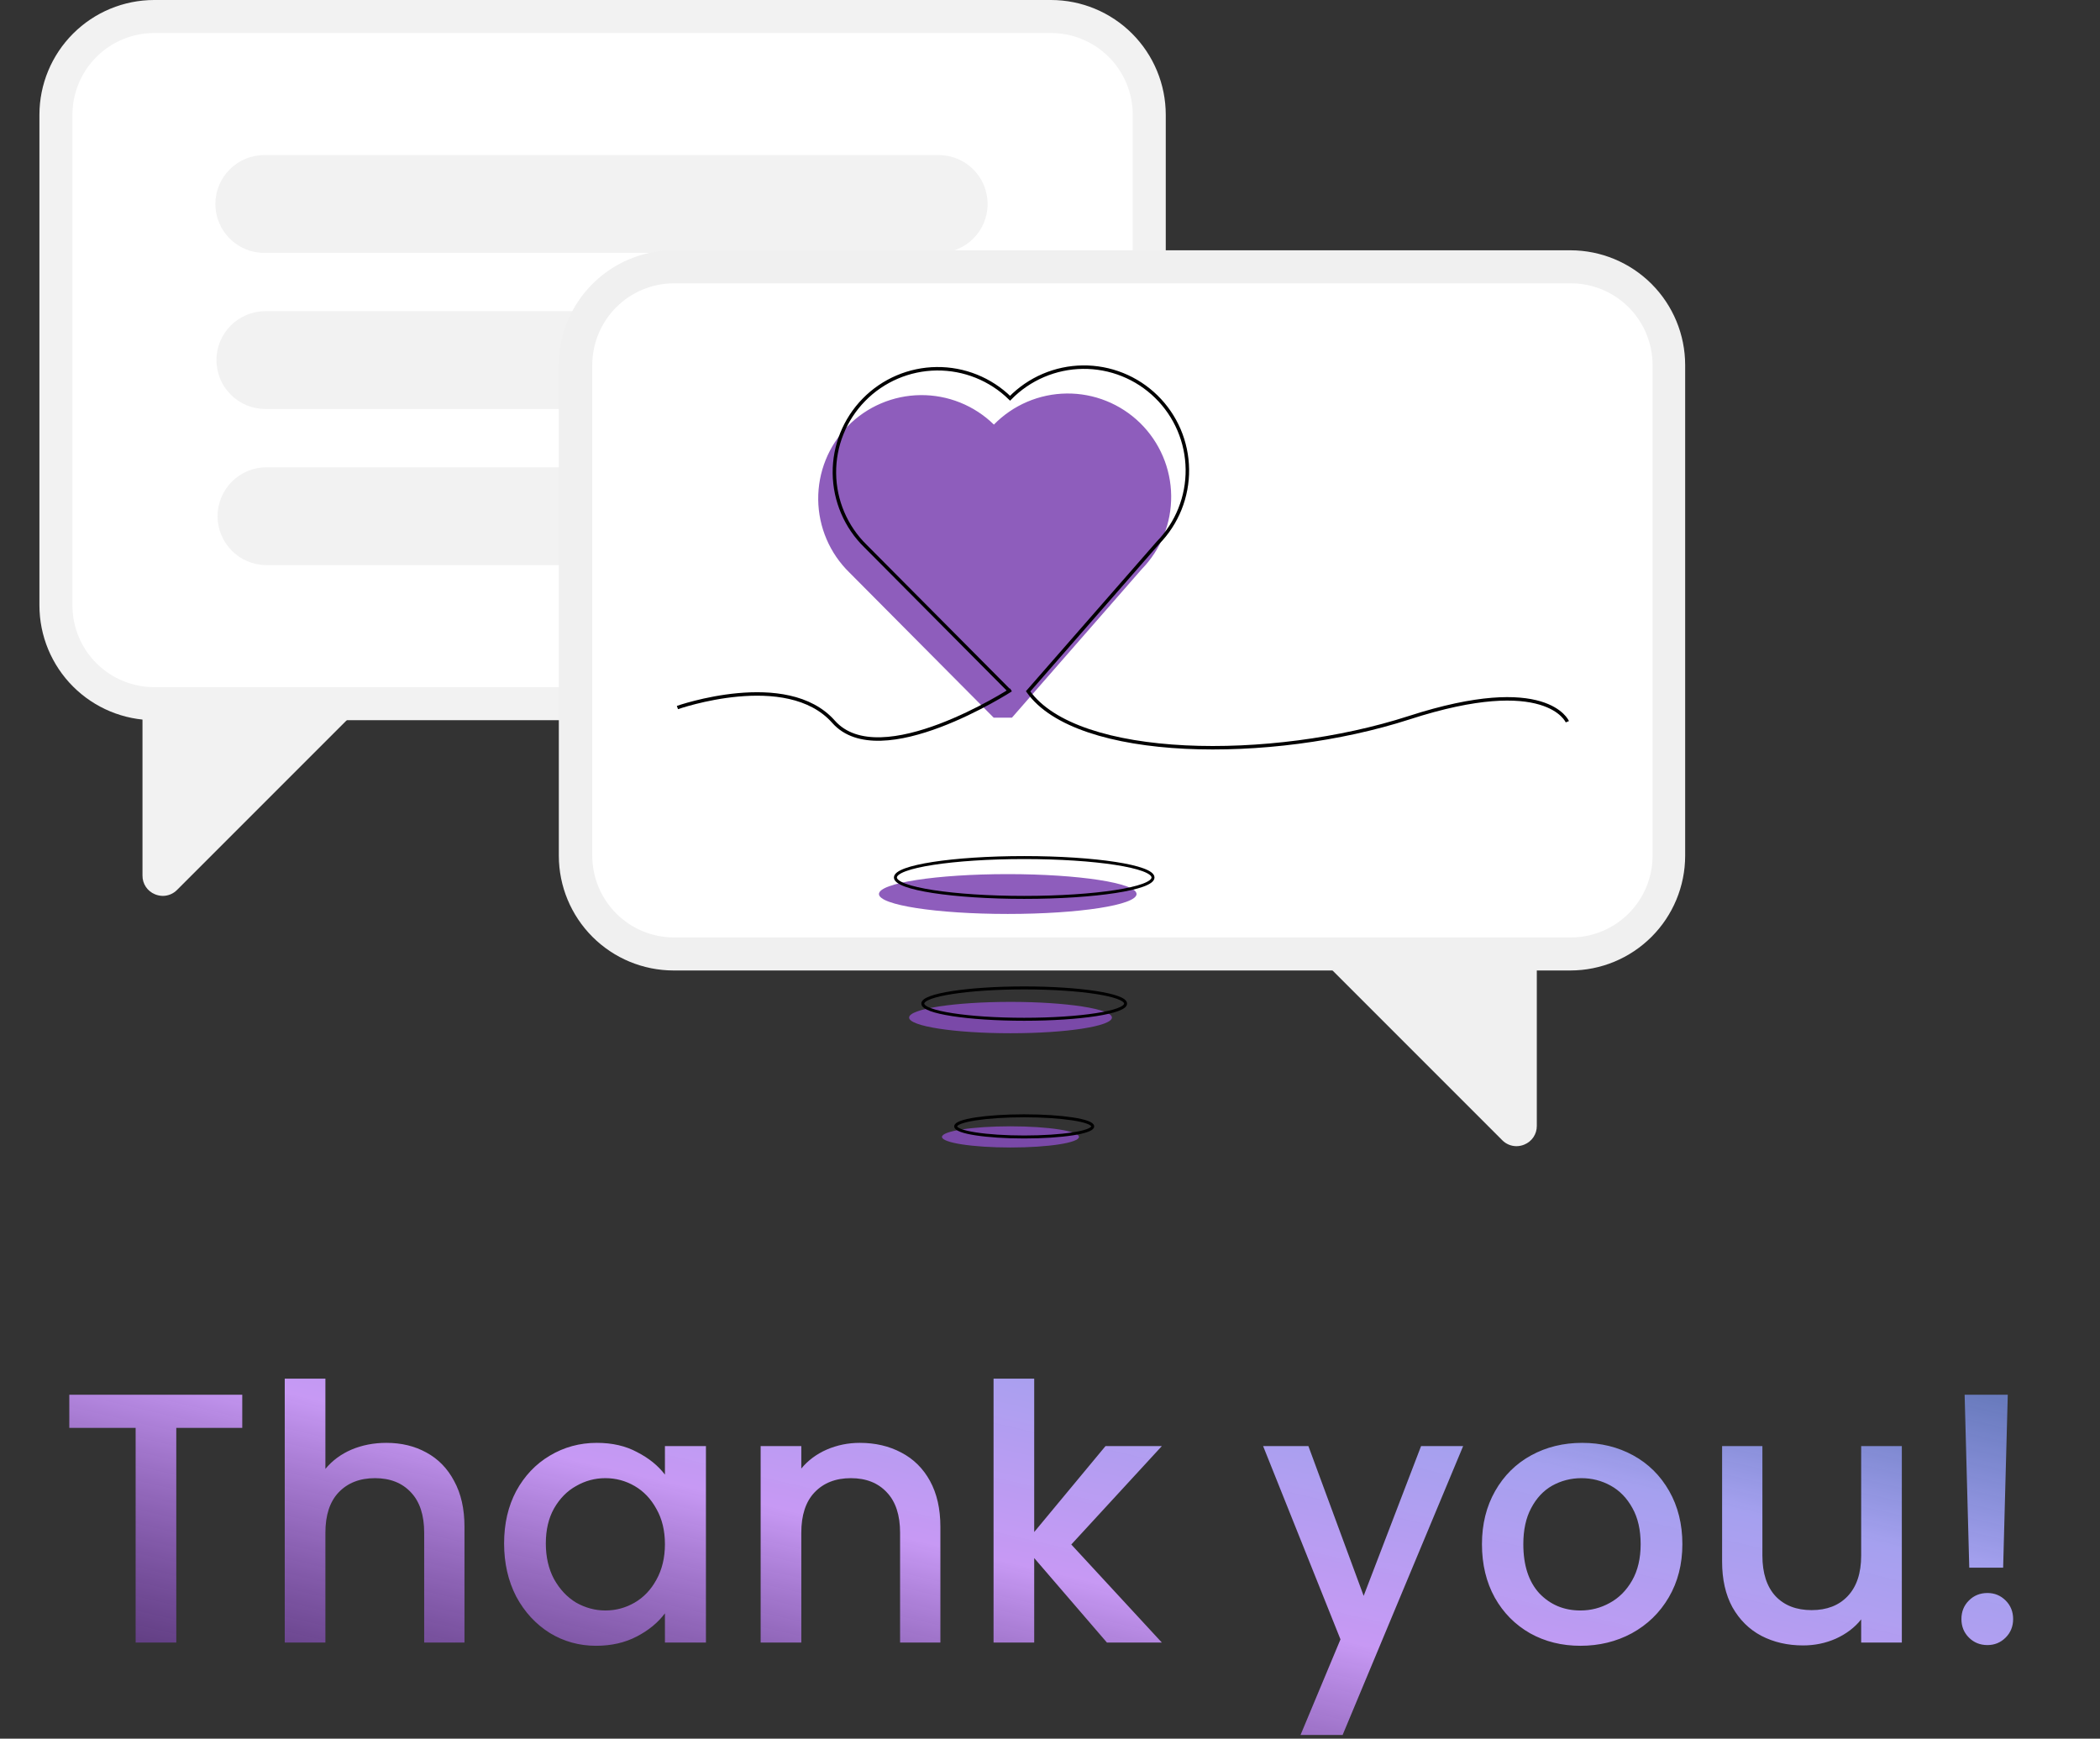
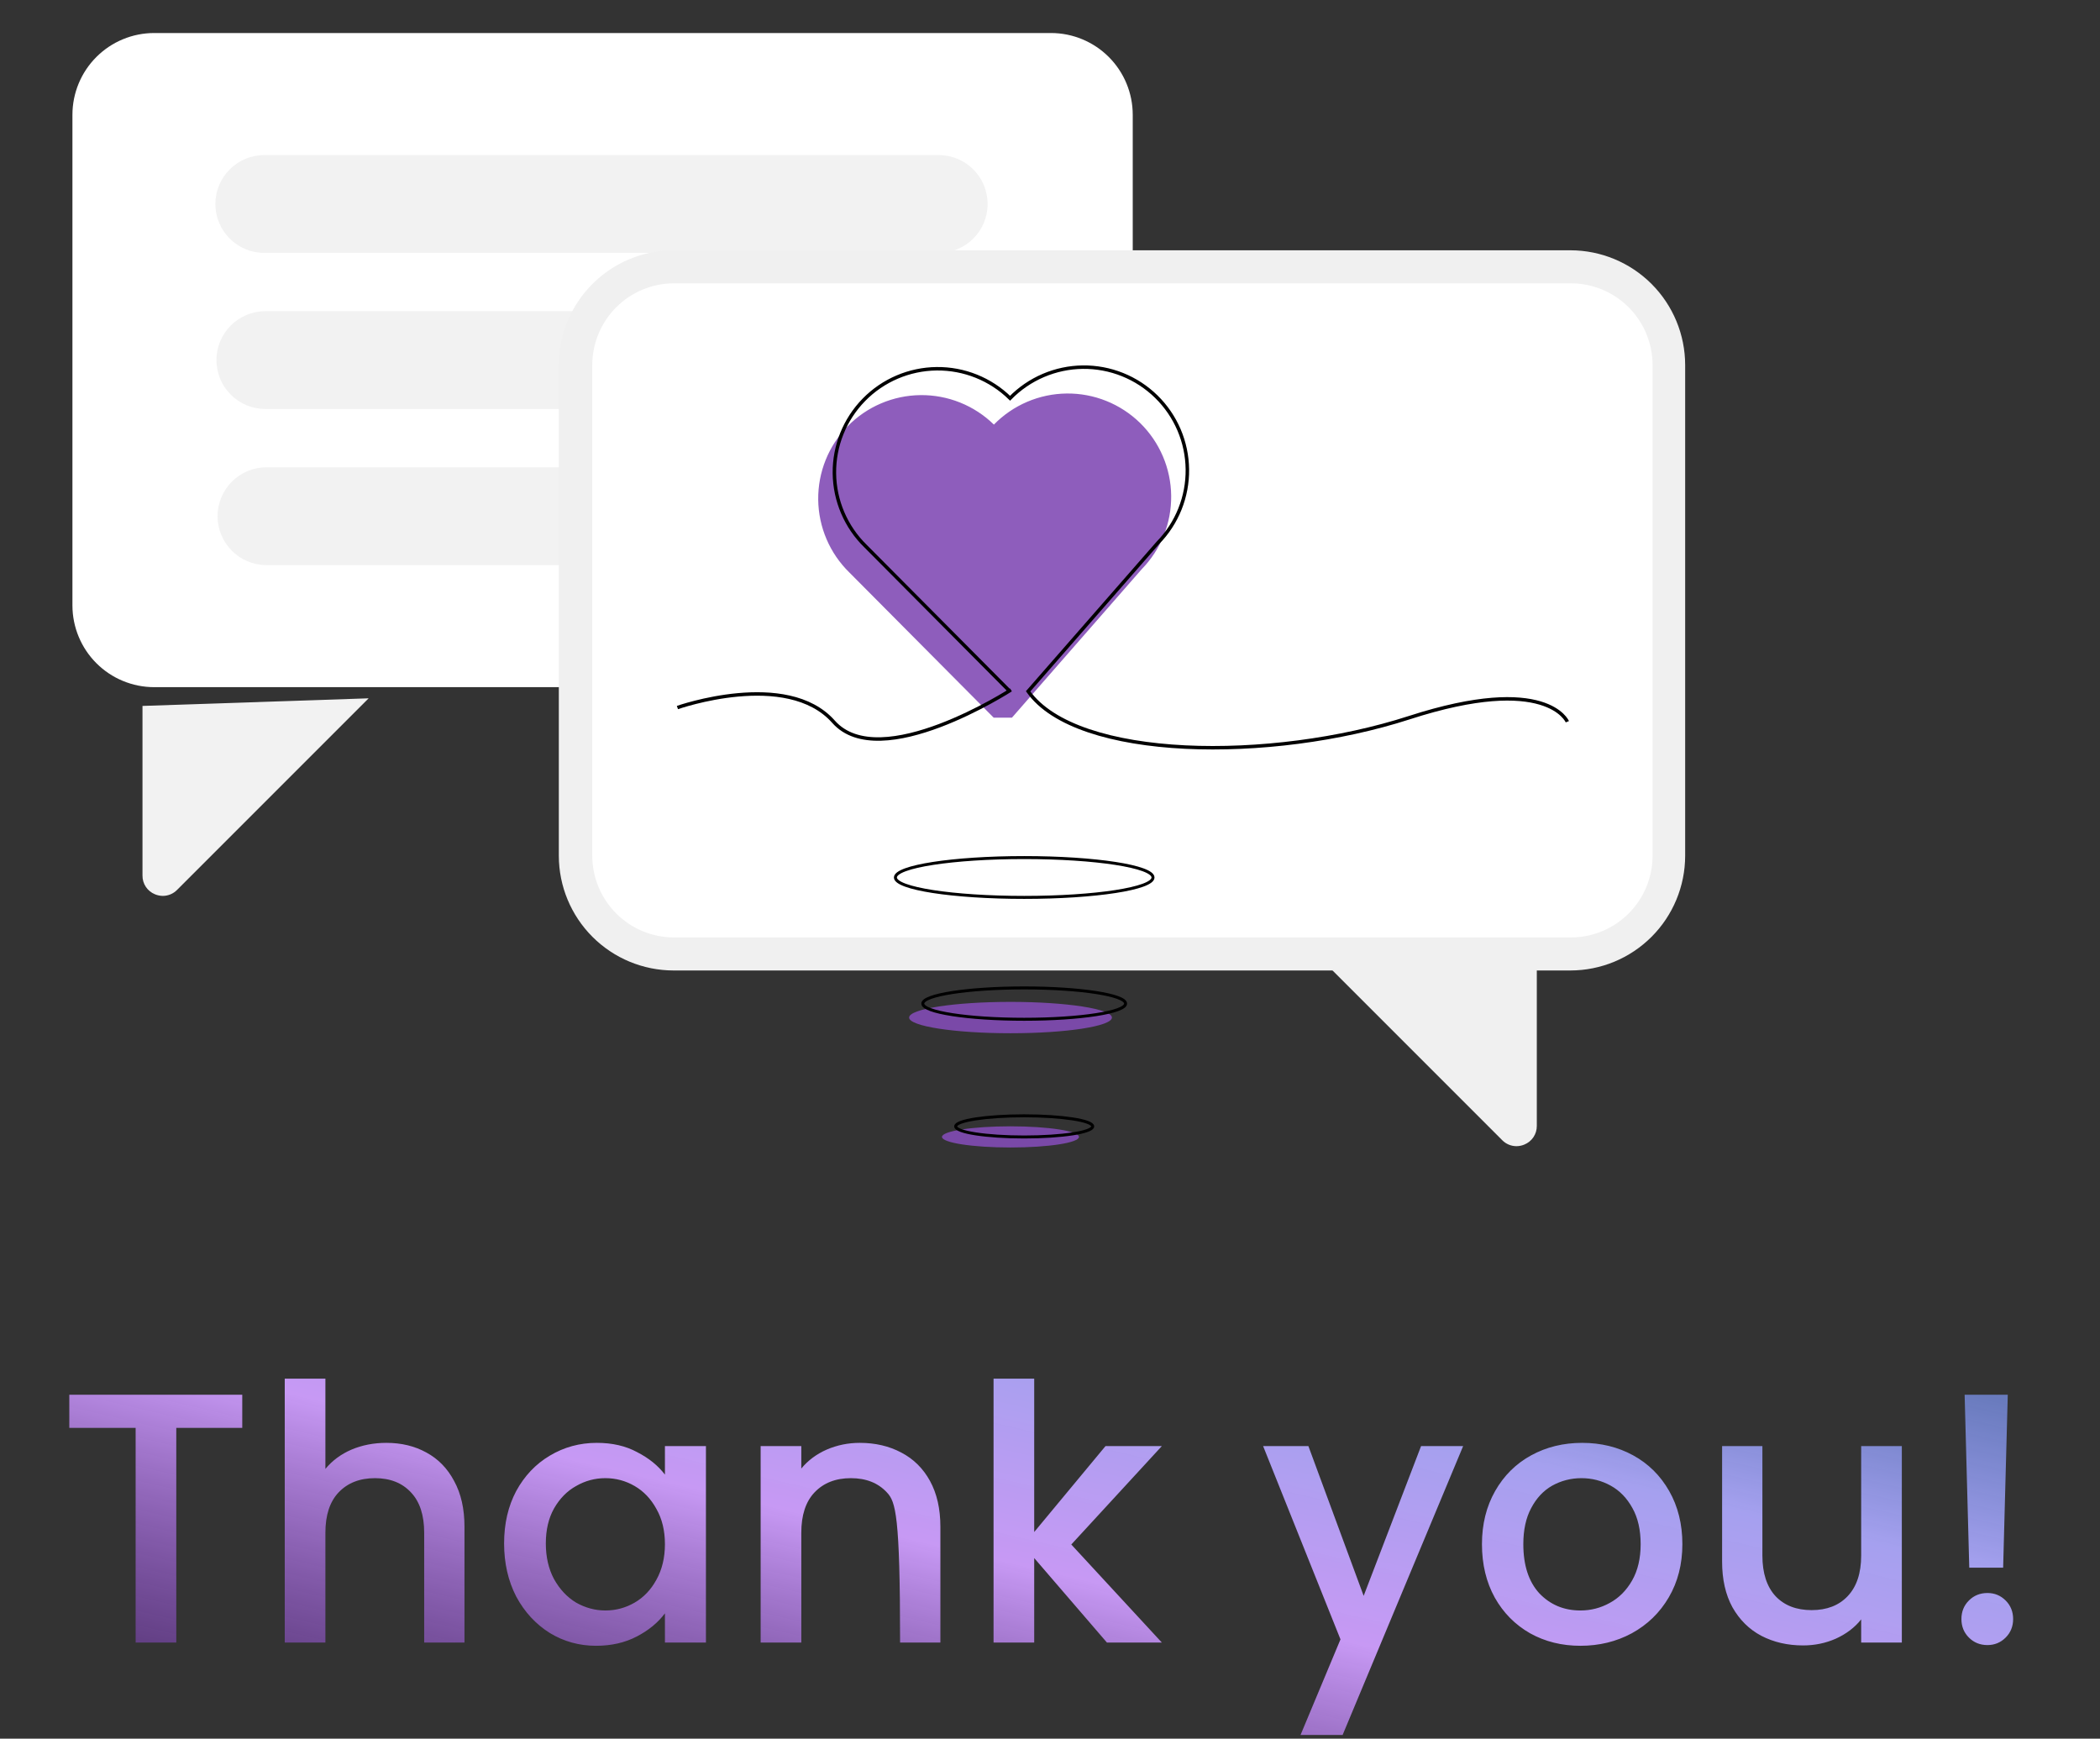
<svg xmlns="http://www.w3.org/2000/svg" width="424" height="351" viewBox="0 0 424 351" fill="none">
  <rect x="0" y="0" width="424" height="351" fill="#333333" stroke="none" />
  <g clip-path="url(#clip0_3530_40837)">
-     <path d="M31.119 0H212.214C218.354 0.007 224.241 2.449 228.583 6.791C232.924 11.133 235.366 17.019 235.373 23.159V122.232C235.366 128.373 232.924 134.259 228.583 138.601C224.241 142.943 218.354 145.385 212.214 145.392H31.119C24.979 145.385 19.092 142.943 14.751 138.601C10.409 134.259 7.967 128.373 7.96 122.232V23.159C7.967 17.019 10.409 11.133 14.751 6.791C19.092 2.449 24.979 0.007 31.119 0Z" fill="#F2F2F2" />
    <path d="M31.117 6.667H212.212C216.585 6.672 220.777 8.411 223.869 11.503C226.96 14.595 228.7 18.787 228.704 23.159V122.232C228.7 126.605 226.96 130.797 223.869 133.889C220.777 136.981 216.585 138.72 212.212 138.725H31.117C26.744 138.72 22.553 136.98 19.461 133.889C16.369 130.797 14.63 126.605 14.625 122.232V23.159C14.63 18.787 16.369 14.595 19.461 11.503C22.552 8.411 26.744 6.672 31.117 6.667Z" fill="white" />
    <path d="M32.885 180.863C32.339 180.862 31.798 180.752 31.294 180.541C30.541 180.239 29.898 179.716 29.447 179.042C28.997 178.368 28.76 177.573 28.769 176.762V142.513L74.429 140.977L35.752 179.655C35.377 180.036 34.932 180.339 34.44 180.546C33.947 180.754 33.419 180.861 32.885 180.863Z" fill="#F2F2F2" />
    <path d="M189.533 31.31H53.358C47.906 31.31 43.486 35.73 43.486 41.182V41.182C43.486 46.634 47.906 51.054 53.358 51.054H189.533C194.985 51.054 199.404 46.634 199.404 41.182C199.404 35.73 194.985 31.31 189.533 31.31Z" fill="#F2F2F2" />
    <path d="M189.751 62.824H53.577C48.125 62.824 43.705 67.244 43.705 72.696V72.696C43.705 78.148 48.125 82.568 53.577 82.568H189.751C195.203 82.568 199.623 78.148 199.623 72.696C199.623 67.244 195.203 62.824 189.751 62.824Z" fill="#F2F2F2" />
    <path d="M189.977 94.338H53.803C48.35 94.338 43.931 98.758 43.931 104.21V104.21C43.931 109.662 48.35 114.081 53.803 114.081H189.977C195.429 114.081 199.849 109.662 199.849 104.21C199.849 98.758 195.429 94.338 189.977 94.338Z" fill="#F2F2F2" />
    <path d="M317.084 50.529H135.989C129.849 50.536 123.963 52.978 119.621 57.32C115.279 61.661 112.837 67.548 112.83 73.688V172.762C112.837 178.902 115.279 184.788 119.621 189.13C123.963 193.472 129.849 195.914 135.989 195.921H317.084C323.224 195.914 329.111 193.472 333.453 189.13C337.794 184.788 340.237 178.902 340.243 172.762V73.688C340.237 67.548 337.794 61.661 333.453 57.32C329.111 52.978 323.224 50.536 317.084 50.529Z" fill="#F0F0F0" />
    <path d="M317.171 57.196H136.076C131.704 57.201 127.512 58.94 124.42 62.032C121.328 65.124 119.589 69.316 119.584 73.688V172.761C119.589 177.134 121.328 181.326 124.42 184.418C127.512 187.51 131.704 189.249 136.076 189.254H317.171C321.544 189.249 325.736 187.509 328.828 184.418C331.919 181.326 333.658 177.134 333.663 172.761V73.688C333.658 69.316 331.919 65.124 328.828 62.032C325.736 58.94 321.544 57.201 317.171 57.196Z" fill="white" />
    <path d="M303.306 230.184L264.629 191.506L310.289 193.042V227.291C310.297 228.102 310.061 228.897 309.61 229.571C309.16 230.245 308.516 230.768 307.764 231.07C307.26 231.281 306.719 231.39 306.173 231.392C305.639 231.39 305.11 231.283 304.618 231.075C304.126 230.868 303.68 230.565 303.306 230.184Z" fill="#F0F0F0" />
-     <path d="M203.47 184.509C217.832 184.509 229.476 182.709 229.476 180.489C229.476 178.268 217.832 176.469 203.47 176.469C189.107 176.469 177.464 178.268 177.464 180.489C177.464 182.709 189.107 184.509 203.47 184.509Z" fill="#824CB5" fill-opacity="0.9" />
    <path d="M204.313 144.886L230.516 114.911C232.433 112.951 233.945 110.633 234.966 108.089C235.987 105.545 236.497 102.825 236.467 100.084C236.437 97.343 235.867 94.634 234.79 92.114C233.713 89.593 232.15 87.308 230.191 85.392C228.231 83.475 225.913 81.963 223.369 80.942C220.825 79.92 218.105 79.41 215.364 79.441C212.623 79.471 209.914 80.041 207.393 81.118C204.873 82.194 202.588 83.757 200.672 85.717C198.712 83.8 196.394 82.288 193.85 81.267C191.306 80.246 188.586 79.736 185.845 79.766C183.104 79.796 180.395 80.366 177.874 81.443C175.353 82.52 173.069 84.082 171.152 86.042C169.236 88.002 167.723 90.32 166.702 92.864C165.681 95.408 165.171 98.128 165.201 100.869C165.232 103.61 165.801 106.318 166.878 108.839C167.955 111.36 169.518 113.644 171.478 115.561L200.63 144.886" fill="#824CB5" fill-opacity="0.9" />
    <path d="M136.776 142.839C136.776 142.839 158.879 135.063 168.293 145.705C177.707 156.346 204.113 139.281 204.113 139.281" stroke="black" stroke-width="0.7" stroke-miterlimit="10" />
    <path d="M316.455 145.704C316.455 145.704 312.362 135.881 284.53 144.886C256.697 153.89 217.404 153.481 207.581 139.565L233.783 109.59C235.7 107.63 237.212 105.312 238.234 102.768C239.255 100.224 239.765 97.504 239.734 94.763C239.704 92.022 239.134 89.314 238.058 86.793C236.981 84.272 235.418 81.988 233.458 80.071C231.499 78.154 229.181 76.642 226.637 75.621C224.093 74.6 221.372 74.09 218.631 74.12C215.89 74.15 213.182 74.72 210.661 75.797C208.14 76.874 205.856 78.436 203.939 80.396C199.982 76.525 194.648 74.384 189.112 74.445C183.576 74.506 178.291 76.764 174.42 80.721C170.549 84.679 168.408 90.012 168.469 95.548C168.53 101.084 170.788 106.369 174.745 110.24L203.897 139.565" stroke="black" stroke-width="0.7" stroke-miterlimit="10" />
    <path d="M206.792 181.168C221.155 181.168 232.798 179.368 232.798 177.148C232.798 174.928 221.155 173.128 206.792 173.128C192.429 173.128 180.786 174.928 180.786 177.148C180.786 179.368 192.429 181.168 206.792 181.168Z" stroke="black" stroke-width="0.6" stroke-miterlimit="10" />
    <path d="M204.027 208.592C215.334 208.592 224.5 207.175 224.5 205.427C224.5 203.679 215.334 202.263 204.027 202.263C192.721 202.263 183.555 203.679 183.555 205.427C183.555 207.175 192.721 208.592 204.027 208.592Z" fill="#824CB5" fill-opacity="0.9" />
    <path d="M204.018 231.658C211.658 231.658 217.851 230.701 217.851 229.52C217.851 228.339 211.658 227.382 204.018 227.382C196.379 227.382 190.186 228.339 190.186 229.52C190.186 230.701 196.379 231.658 204.018 231.658Z" fill="#824CB5" fill-opacity="0.9" />
    <path d="M206.789 205.772C218.096 205.772 227.262 204.355 227.262 202.608C227.262 200.86 218.096 199.443 206.789 199.443C195.482 199.443 186.316 200.86 186.316 202.608C186.316 204.355 195.482 205.772 206.789 205.772Z" stroke="black" stroke-width="0.6" stroke-miterlimit="10" />
    <path d="M206.788 229.536C214.428 229.536 220.621 228.578 220.621 227.397C220.621 226.216 214.428 225.259 206.788 225.259C199.148 225.259 192.955 226.216 192.955 227.397C192.955 228.578 199.148 229.536 206.788 229.536Z" stroke="black" stroke-width="0.6" stroke-miterlimit="10" />
  </g>
-   <path d="M48.913 281.566V288.262H35.593V331.606H27.385V288.262H13.993V281.566H48.913ZM78.012 291.286C81.036 291.286 83.724 291.934 86.076 293.23C88.476 294.526 90.348 296.446 91.692 298.99C93.084 301.534 93.78 304.606 93.78 308.206V331.606H85.644V309.43C85.644 305.878 84.756 303.166 82.98 301.294C81.204 299.374 78.78 298.414 75.708 298.414C72.636 298.414 70.188 299.374 68.364 301.294C66.588 303.166 65.7 305.878 65.7 309.43V331.606H57.492V278.326H65.7V296.542C67.092 294.862 68.844 293.566 70.956 292.654C73.116 291.742 75.468 291.286 78.012 291.286ZM101.78 311.59C101.78 307.606 102.596 304.078 104.228 301.006C105.908 297.934 108.164 295.558 110.996 293.878C113.876 292.15 117.044 291.286 120.5 291.286C123.62 291.286 126.332 291.91 128.636 293.158C130.988 294.358 132.86 295.87 134.252 297.694V291.934H142.532V331.606H134.252V325.702C132.86 327.574 130.964 329.134 128.564 330.382C126.164 331.63 123.428 332.254 120.356 332.254C116.948 332.254 113.828 331.39 110.996 329.662C108.164 327.886 105.908 325.438 104.228 322.318C102.596 319.15 101.78 315.574 101.78 311.59ZM134.252 311.734C134.252 308.998 133.676 306.622 132.524 304.606C131.42 302.59 129.956 301.054 128.132 299.998C126.308 298.942 124.34 298.414 122.228 298.414C120.116 298.414 118.148 298.942 116.324 299.998C114.5 301.006 113.012 302.518 111.86 304.534C110.756 306.502 110.204 308.854 110.204 311.59C110.204 314.326 110.756 316.726 111.86 318.79C113.012 320.854 114.5 322.438 116.324 323.542C118.196 324.598 120.164 325.126 122.228 325.126C124.34 325.126 126.308 324.598 128.132 323.542C129.956 322.486 131.42 320.95 132.524 318.934C133.676 316.87 134.252 314.47 134.252 311.734ZM173.595 291.286C176.715 291.286 179.499 291.934 181.947 293.23C184.443 294.526 186.387 296.446 187.779 298.99C189.171 301.534 189.867 304.606 189.867 308.206V331.606H181.731V309.43C181.731 305.878 180.843 303.166 179.067 301.294C177.291 299.374 174.867 298.414 171.795 298.414C168.723 298.414 166.275 299.374 164.451 301.294C162.675 303.166 161.787 305.878 161.787 309.43V331.606H153.579V291.934H161.787V296.47C163.131 294.838 164.835 293.566 166.899 292.654C169.011 291.742 171.243 291.286 173.595 291.286ZM216.299 311.806L234.587 331.606H223.499L208.811 314.542V331.606H200.603V278.326H208.811V309.286L223.211 291.934H234.587L216.299 311.806ZM295.418 291.934L271.082 350.254H262.586L270.65 330.958L255.026 291.934H264.17L275.33 322.174L286.922 291.934H295.418ZM319.087 332.254C315.343 332.254 311.959 331.414 308.935 329.734C305.911 328.006 303.535 325.606 301.807 322.534C300.079 319.414 299.215 315.814 299.215 311.734C299.215 307.702 300.103 304.126 301.879 301.006C303.655 297.886 306.079 295.486 309.151 293.806C312.223 292.126 315.655 291.286 319.447 291.286C323.239 291.286 326.671 292.126 329.743 293.806C332.815 295.486 335.239 297.886 337.015 301.006C338.791 304.126 339.679 307.702 339.679 311.734C339.679 315.766 338.767 319.342 336.943 322.462C335.119 325.582 332.623 328.006 329.455 329.734C326.335 331.414 322.879 332.254 319.087 332.254ZM319.087 325.126C321.199 325.126 323.167 324.622 324.991 323.614C326.863 322.606 328.375 321.094 329.527 319.078C330.679 317.062 331.255 314.614 331.255 311.734C331.255 308.854 330.703 306.43 329.599 304.462C328.495 302.446 327.031 300.934 325.207 299.926C323.383 298.918 321.415 298.414 319.303 298.414C317.191 298.414 315.223 298.918 313.399 299.926C311.623 300.934 310.207 302.446 309.151 304.462C308.095 306.43 307.567 308.854 307.567 311.734C307.567 316.006 308.647 319.318 310.807 321.67C313.015 323.974 315.775 325.126 319.087 325.126ZM383.988 291.934V331.606H375.78V326.926C374.484 328.558 372.78 329.854 370.668 330.814C368.604 331.726 366.396 332.182 364.044 332.182C360.924 332.182 358.116 331.534 355.62 330.238C353.172 328.942 351.228 327.022 349.788 324.478C348.396 321.934 347.7 318.862 347.7 315.262V291.934H355.836V314.038C355.836 317.59 356.724 320.326 358.5 322.246C360.276 324.118 362.7 325.054 365.772 325.054C368.844 325.054 371.268 324.118 373.044 322.246C374.868 320.326 375.78 317.59 375.78 314.038V291.934H383.988ZM405.38 281.566L404.444 316.486H397.604L396.668 281.566H405.38ZM401.276 332.11C399.788 332.11 398.54 331.606 397.532 330.598C396.524 329.59 396.02 328.342 396.02 326.854C396.02 325.366 396.524 324.118 397.532 323.11C398.54 322.102 399.788 321.598 401.276 321.598C402.716 321.598 403.94 322.102 404.948 323.11C405.956 324.118 406.46 325.366 406.46 326.854C406.46 328.342 405.956 329.59 404.948 330.598C403.94 331.606 402.716 332.11 401.276 332.11Z" fill="url(#paint0_linear_3530_40837)" />
+   <path d="M48.913 281.566V288.262H35.593V331.606H27.385V288.262H13.993V281.566H48.913ZM78.012 291.286C81.036 291.286 83.724 291.934 86.076 293.23C88.476 294.526 90.348 296.446 91.692 298.99C93.084 301.534 93.78 304.606 93.78 308.206V331.606H85.644V309.43C85.644 305.878 84.756 303.166 82.98 301.294C81.204 299.374 78.78 298.414 75.708 298.414C72.636 298.414 70.188 299.374 68.364 301.294C66.588 303.166 65.7 305.878 65.7 309.43V331.606H57.492V278.326H65.7V296.542C67.092 294.862 68.844 293.566 70.956 292.654C73.116 291.742 75.468 291.286 78.012 291.286ZM101.78 311.59C101.78 307.606 102.596 304.078 104.228 301.006C105.908 297.934 108.164 295.558 110.996 293.878C113.876 292.15 117.044 291.286 120.5 291.286C123.62 291.286 126.332 291.91 128.636 293.158C130.988 294.358 132.86 295.87 134.252 297.694V291.934H142.532V331.606H134.252V325.702C132.86 327.574 130.964 329.134 128.564 330.382C126.164 331.63 123.428 332.254 120.356 332.254C116.948 332.254 113.828 331.39 110.996 329.662C108.164 327.886 105.908 325.438 104.228 322.318C102.596 319.15 101.78 315.574 101.78 311.59ZM134.252 311.734C134.252 308.998 133.676 306.622 132.524 304.606C131.42 302.59 129.956 301.054 128.132 299.998C126.308 298.942 124.34 298.414 122.228 298.414C120.116 298.414 118.148 298.942 116.324 299.998C114.5 301.006 113.012 302.518 111.86 304.534C110.756 306.502 110.204 308.854 110.204 311.59C110.204 314.326 110.756 316.726 111.86 318.79C113.012 320.854 114.5 322.438 116.324 323.542C118.196 324.598 120.164 325.126 122.228 325.126C124.34 325.126 126.308 324.598 128.132 323.542C129.956 322.486 131.42 320.95 132.524 318.934C133.676 316.87 134.252 314.47 134.252 311.734ZM173.595 291.286C176.715 291.286 179.499 291.934 181.947 293.23C184.443 294.526 186.387 296.446 187.779 298.99C189.171 301.534 189.867 304.606 189.867 308.206V331.606H181.731C181.731 305.878 180.843 303.166 179.067 301.294C177.291 299.374 174.867 298.414 171.795 298.414C168.723 298.414 166.275 299.374 164.451 301.294C162.675 303.166 161.787 305.878 161.787 309.43V331.606H153.579V291.934H161.787V296.47C163.131 294.838 164.835 293.566 166.899 292.654C169.011 291.742 171.243 291.286 173.595 291.286ZM216.299 311.806L234.587 331.606H223.499L208.811 314.542V331.606H200.603V278.326H208.811V309.286L223.211 291.934H234.587L216.299 311.806ZM295.418 291.934L271.082 350.254H262.586L270.65 330.958L255.026 291.934H264.17L275.33 322.174L286.922 291.934H295.418ZM319.087 332.254C315.343 332.254 311.959 331.414 308.935 329.734C305.911 328.006 303.535 325.606 301.807 322.534C300.079 319.414 299.215 315.814 299.215 311.734C299.215 307.702 300.103 304.126 301.879 301.006C303.655 297.886 306.079 295.486 309.151 293.806C312.223 292.126 315.655 291.286 319.447 291.286C323.239 291.286 326.671 292.126 329.743 293.806C332.815 295.486 335.239 297.886 337.015 301.006C338.791 304.126 339.679 307.702 339.679 311.734C339.679 315.766 338.767 319.342 336.943 322.462C335.119 325.582 332.623 328.006 329.455 329.734C326.335 331.414 322.879 332.254 319.087 332.254ZM319.087 325.126C321.199 325.126 323.167 324.622 324.991 323.614C326.863 322.606 328.375 321.094 329.527 319.078C330.679 317.062 331.255 314.614 331.255 311.734C331.255 308.854 330.703 306.43 329.599 304.462C328.495 302.446 327.031 300.934 325.207 299.926C323.383 298.918 321.415 298.414 319.303 298.414C317.191 298.414 315.223 298.918 313.399 299.926C311.623 300.934 310.207 302.446 309.151 304.462C308.095 306.43 307.567 308.854 307.567 311.734C307.567 316.006 308.647 319.318 310.807 321.67C313.015 323.974 315.775 325.126 319.087 325.126ZM383.988 291.934V331.606H375.78V326.926C374.484 328.558 372.78 329.854 370.668 330.814C368.604 331.726 366.396 332.182 364.044 332.182C360.924 332.182 358.116 331.534 355.62 330.238C353.172 328.942 351.228 327.022 349.788 324.478C348.396 321.934 347.7 318.862 347.7 315.262V291.934H355.836V314.038C355.836 317.59 356.724 320.326 358.5 322.246C360.276 324.118 362.7 325.054 365.772 325.054C368.844 325.054 371.268 324.118 373.044 322.246C374.868 320.326 375.78 317.59 375.78 314.038V291.934H383.988ZM405.38 281.566L404.444 316.486H397.604L396.668 281.566H405.38ZM401.276 332.11C399.788 332.11 398.54 331.606 397.532 330.598C396.524 329.59 396.02 328.342 396.02 326.854C396.02 325.366 396.524 324.118 397.532 323.11C398.54 322.102 399.788 321.598 401.276 321.598C402.716 321.598 403.94 322.102 404.948 323.11C405.956 324.118 406.46 325.366 406.46 326.854C406.46 328.342 405.956 329.59 404.948 330.598C403.94 331.606 402.716 332.11 401.276 332.11Z" fill="url(#paint0_linear_3530_40837)" />
  <defs>
    <linearGradient id="paint0_linear_3530_40837" x1="-0.921" y1="335.897" x2="39.705" y2="162.652" gradientUnits="userSpaceOnUse">
      <stop stop-color="#7438AD" stop-opacity="0.54" />
      <stop offset="0.375" stop-color="#C799F4" />
      <stop offset="0.62" stop-color="#AFAAFF" stop-opacity="0.92" />
      <stop offset="1" stop-color="#5890FF" stop-opacity="0.44" />
    </linearGradient>
    <clipPath id="clip0_3530_40837">
      <rect width="408.08" height="350" fill="white" transform="translate(7.96)" />
    </clipPath>
  </defs>
</svg>